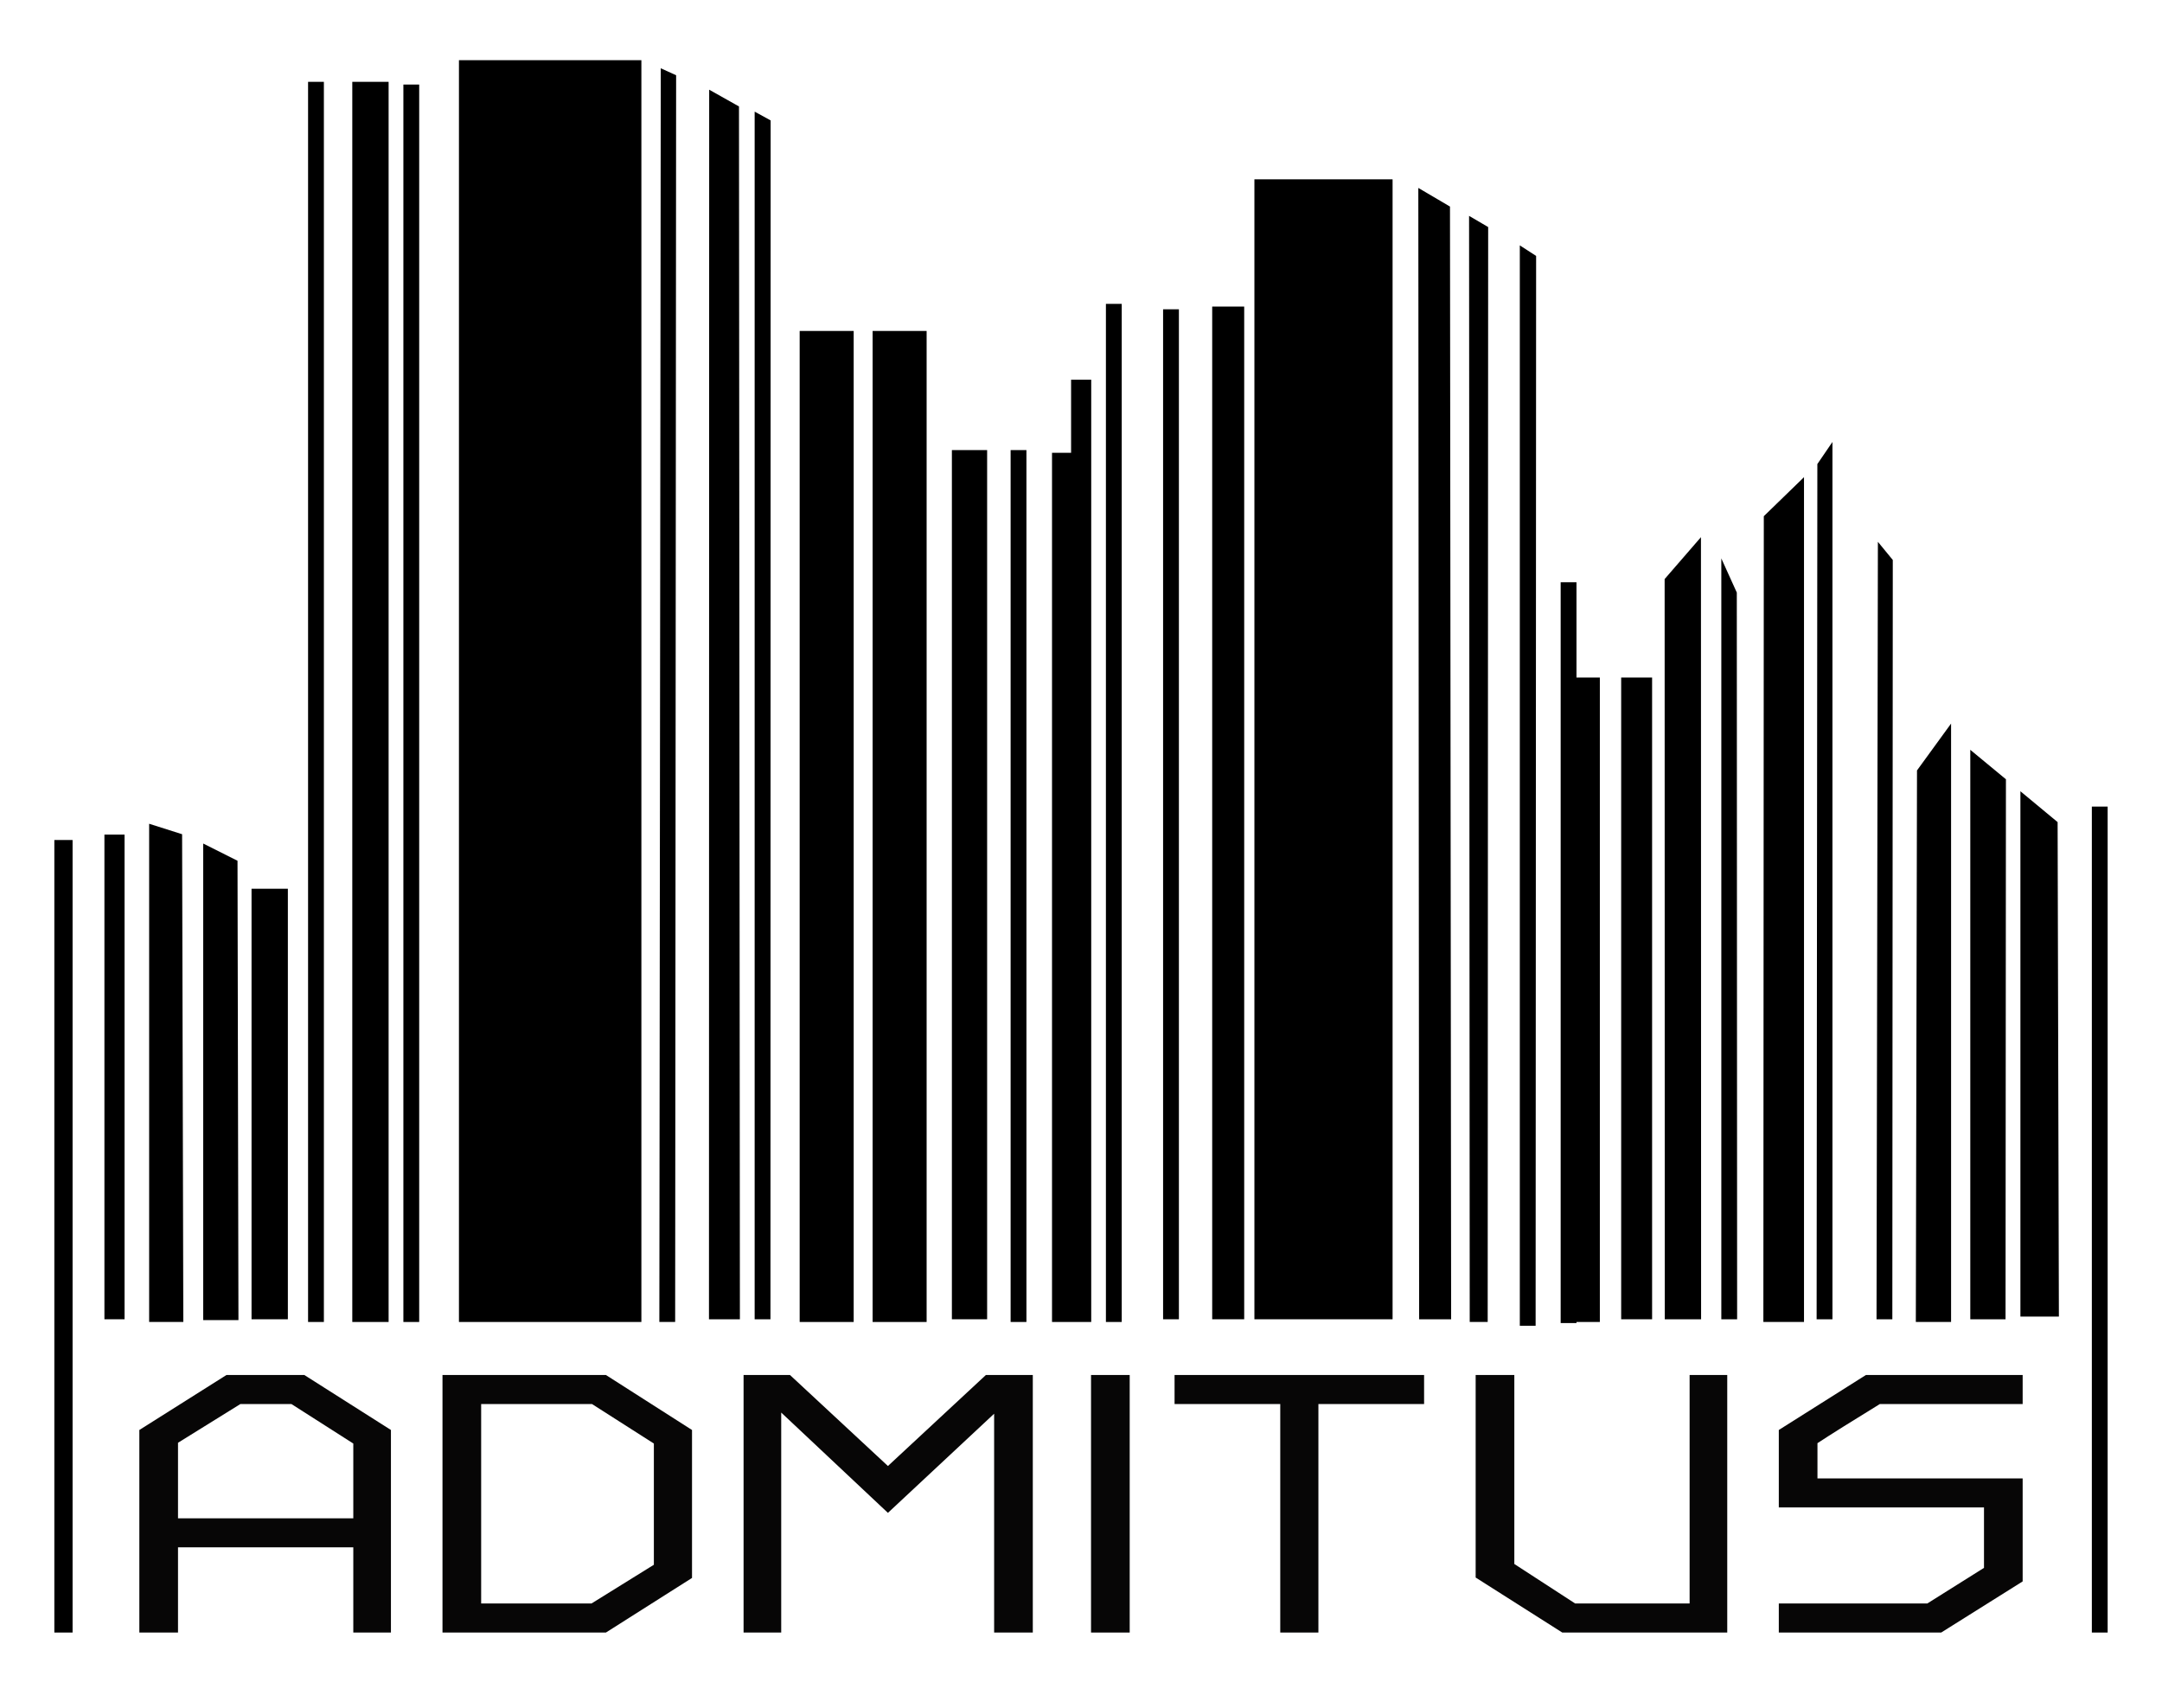
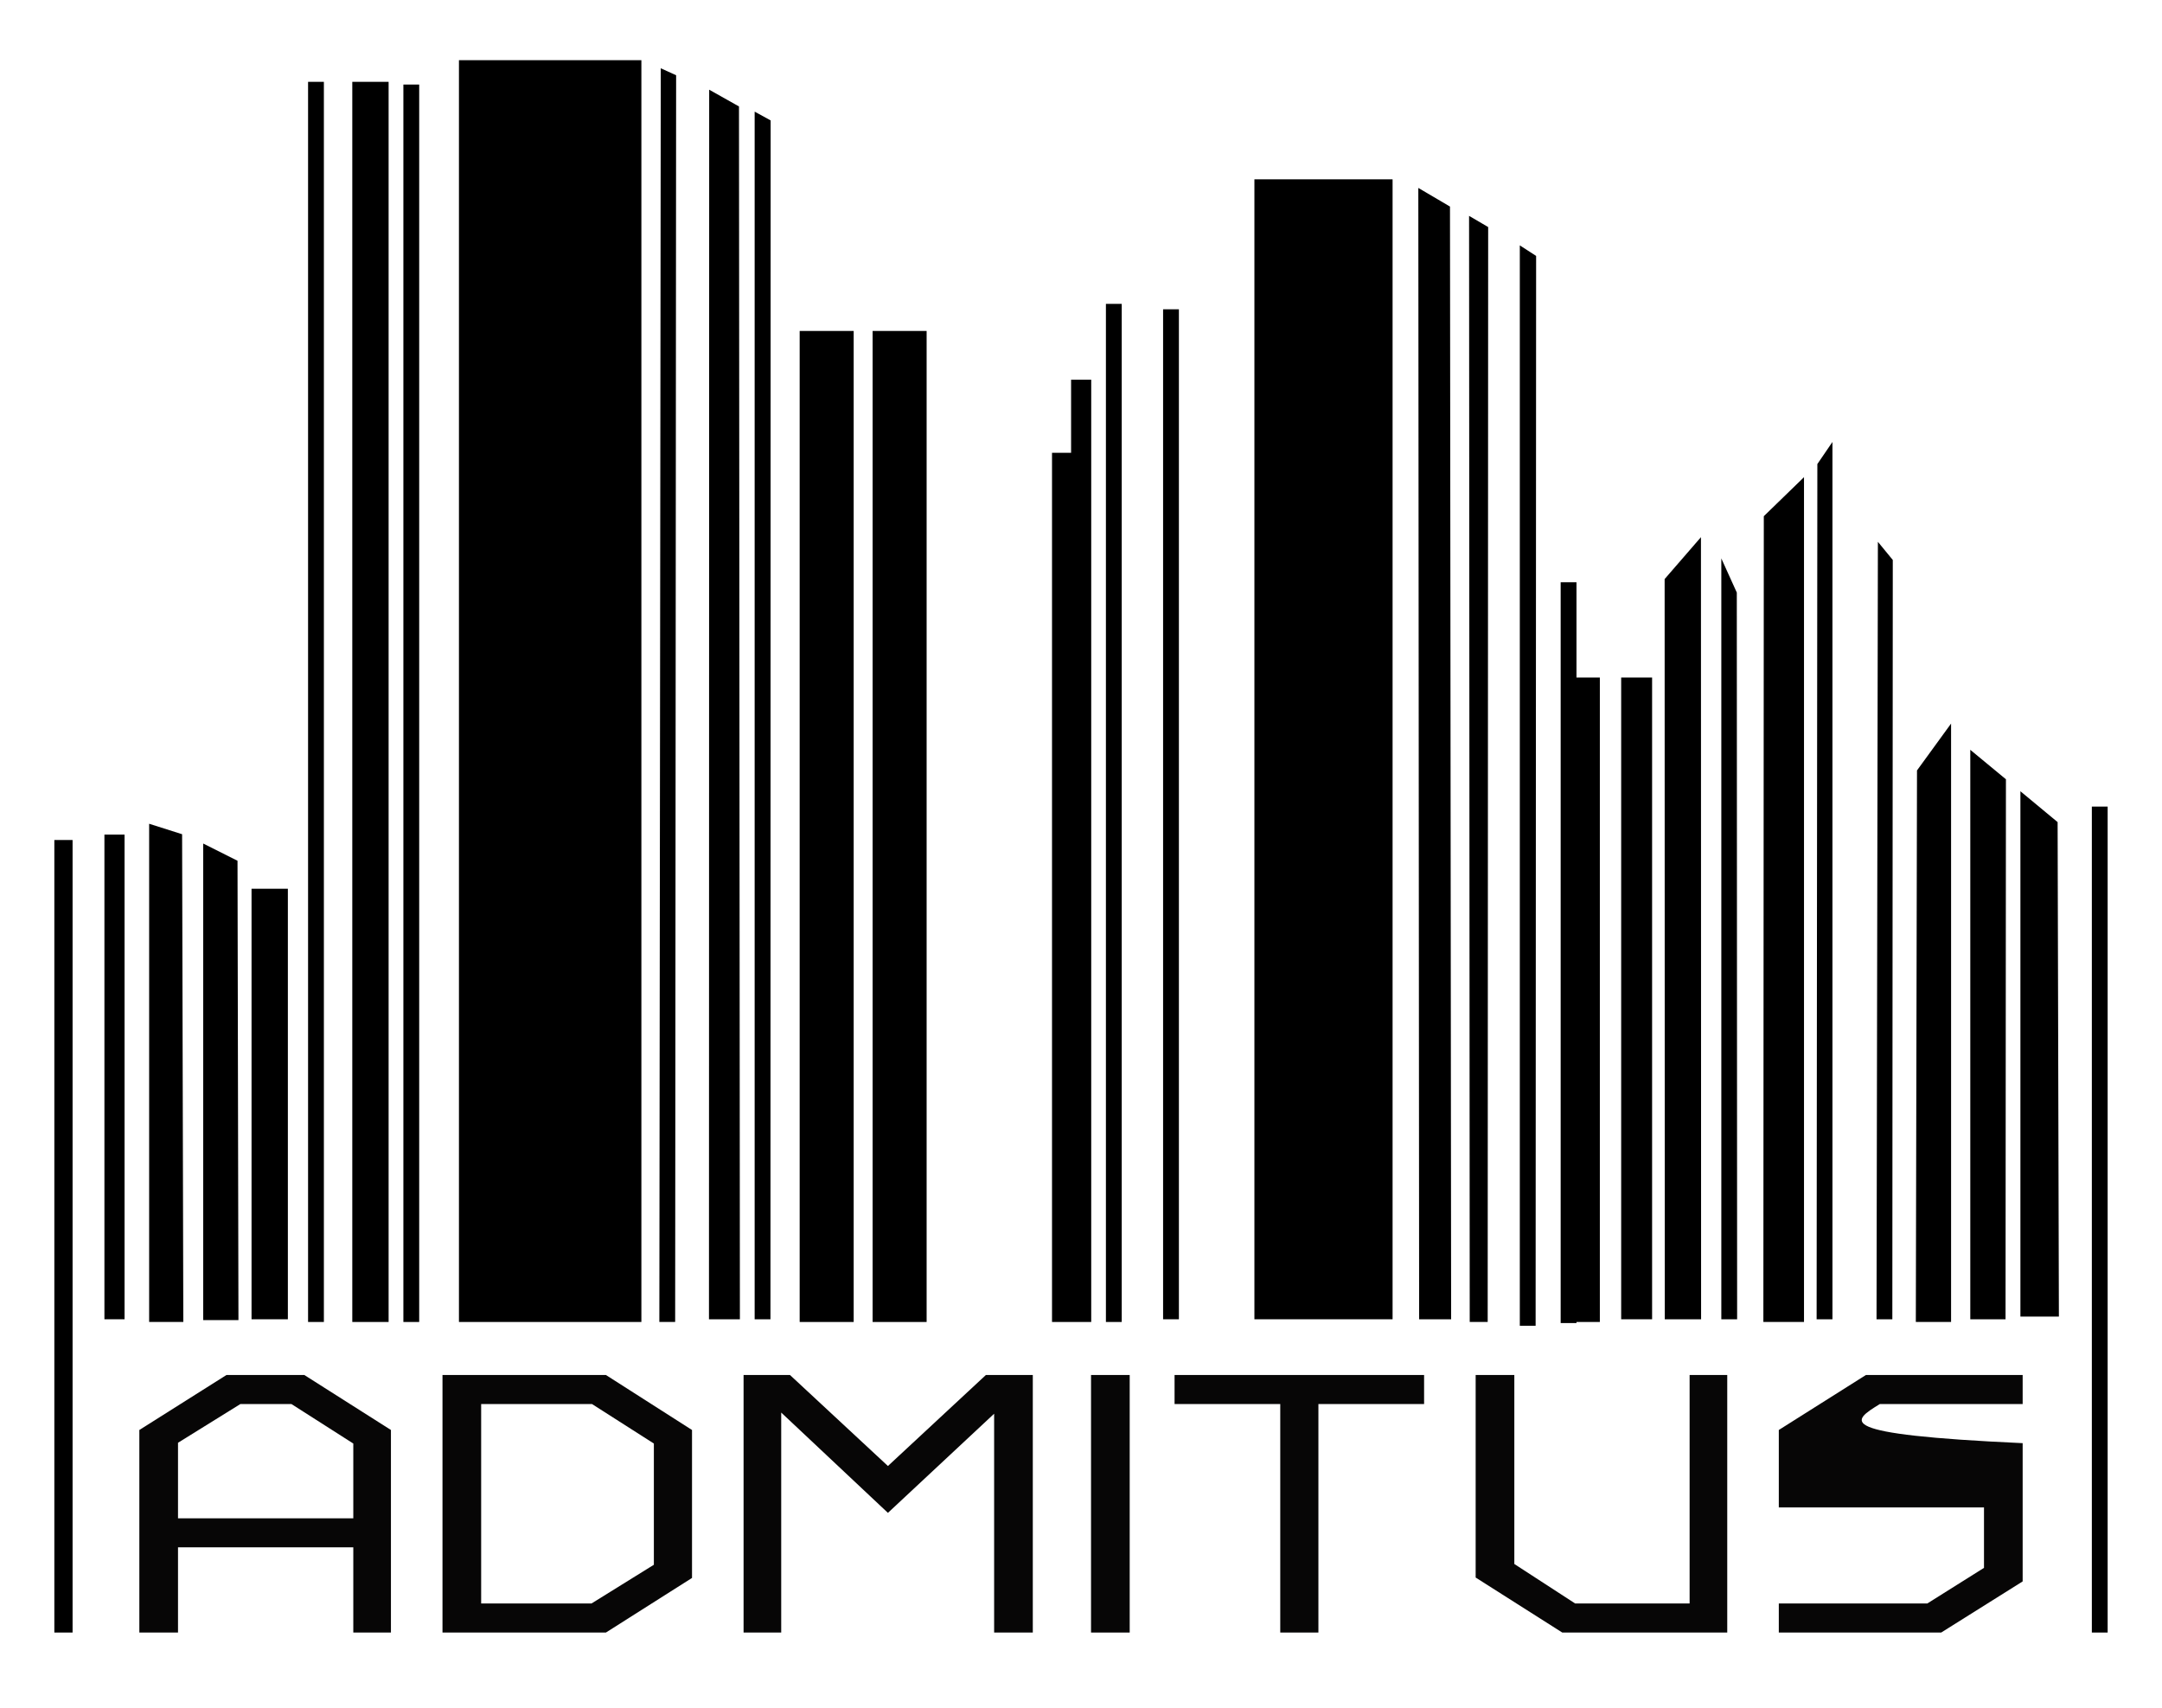
<svg xmlns="http://www.w3.org/2000/svg" xmlns:xlink="http://www.w3.org/1999/xlink" version="1.1" id="Layer_1" x="0px" y="0px" width="823.31px" height="650.55px" viewBox="0 0 823.31 650.55" xml:space="preserve">
  <g>
    <path fill="#070606" d="M86.243,523.604l-33.18,20.942v77.132H67.788v-32.446h66.751v32.446   h14.332v-77.132l-32.983-20.942H86.243z M134.539,578.173H67.788v-28.761l23.755-14.747   h19.437l23.559,15.042V578.173z" />
    <path fill="#070606" d="M168.504,523.603v98.075h62.236l32.786-20.793v-56.339l-32.786-20.943   H168.504z M248.998,595.869l-23.755,14.747h-42.015v-75.951h42.211l23.559,15.042   V595.869z" />
    <polygon fill="#070606" points="338.132,558.262 300.83,523.604 283.16,523.604    283.16,621.678 297.492,621.678 297.492,537.91 338.132,576.108 378.575,538.353    378.575,621.678 393.301,621.678 393.301,523.604 375.434,523.604  " />
    <rect x="415.476" y="523.604" fill="#070606" width="14.725" height="98.074" />
    <polygon fill="#070606" points="447.286,534.665 487.533,534.665 487.533,621.678    502.061,621.678 502.061,534.665 542.308,534.665 542.308,523.603 447.286,523.603  " />
    <polygon fill="#070606" points="643.42,610.616 599.835,610.616 576.669,595.573 576.669,523.603    561.944,523.603 561.944,600.735 594.927,621.678 657.752,621.678 657.752,523.603    643.42,523.603  " />
    <g>
      <defs>
        <rect id="SVGID_1_" x="-548.345" y="-181.081" width="1920" height="1080" />
      </defs>
      <clipPath id="SVGID_2_">
        <use xlink:href="#SVGID_1_" overflow="visible" />
      </clipPath>
      <g clip-path="url(#SVGID_2_)">
-         <path fill="#070606" d="M715.864,534.665h54.383v-11.062h-59.684l-33.178,20.943v29.496     h78.137v23.008l-21.596,13.566h-56.541v11.062h61.842l31.02-19.467v-39.231h-78.138     v-13.419C697.214,546.219,705.131,541.253,715.864,534.665" />
+         <path fill="#070606" d="M715.864,534.665h54.383v-11.062h-59.684l-33.178,20.943v29.496     h78.137v23.008l-21.596,13.566h-56.541v11.062h61.842l31.02-19.467v-39.231v-13.419C697.214,546.219,705.131,541.253,715.864,534.665" />
        <rect x="20.695" y="319.876" width="6.944" height="301.801" />
        <rect x="39.764" y="317.816" width="7.666" height="184.57" />
        <polygon points="56.795,313.691 56.795,503.416 69.806,503.416 69.347,317.676    " />
        <polygon points="77.381,321.222 77.381,502.701 90.802,502.701 90.448,327.783    " />
        <rect x="95.788" y="338.437" width="13.833" height="163.949" />
        <rect x="117.317" y="31.164" width="6.021" height="472.252" />
        <rect x="134.156" y="31.164" width="13.832" height="472.252" />
        <rect x="153.611" y="32.195" width="6.022" height="471.221" />
        <rect x="174.772" y="22.919" width="69.472" height="480.497" />
        <polygon points="251.085,503.416 257.107,503.416 257.476,28.658 251.625,25.998    " />
        <polygon points="270.065,34.154 269.984,502.385 281.761,502.385 281.413,40.537    " />
        <polygon points="287.379,502.386 293.4,502.386 293.47,45.857 287.379,42.511    " />
        <rect x="304.522" y="126.029" width="20.568" height="377.387" />
-         <rect x="362.488" y="171.397" width="13.421" height="330.989" />
-         <rect x="384.853" y="171.397" width="6.021" height="332.019" />
        <polygon points="407.881,172.428 400.618,172.428 400.618,503.416 408.284,503.416      415.547,503.416 415.547,144.591 407.881,144.591    " />
        <rect x="421.142" y="115.715" width="6.022" height="387.701" />
        <rect x="442.917" y="117.778" width="6.021" height="384.608" />
-         <rect x="461.616" y="116.747" width="12.188" height="385.639" />
        <rect x="477.689" y="68.287" width="52.618" height="434.099" />
        <polygon points="540.11,71.567 540.419,502.386 552.606,502.386 552.168,78.66    " />
        <polygon points="559.683,503.416 566.526,503.416 566.707,86.461 559.437,82.206    " />
        <polygon points="600.337,221.723 594.315,221.723 594.315,503.827 600.337,503.827      600.337,503.416 609.237,503.416 609.237,258.01 600.337,258.01    " />
        <polygon points="578.759,504.859 584.78,504.859 584.97,97.455 578.759,93.443    " />
        <rect x="617.359" y="258.01" width="11.777" height="244.376" />
        <polygon points="633.909,220.509 633.96,502.385 647.794,502.385 647.739,204.551    " />
        <polygon points="655.495,212.642 655.495,502.386 661.516,502.386 661.392,225.651    " />
        <polygon points="671.507,503.416 686.982,503.416 686.982,181.706 671.675,196.572    " />
        <polygon points="691.789,502.386 697.811,502.386 697.811,168.305 692.067,176.713    " />
        <polygon points="714.601,502.386 720.622,502.386 720.791,213.24 715.118,206.324    " />
        <polygon points="729.566,503.416 742.989,503.416 742.989,275.539 730.011,293.384    " />
        <polygon points="750.305,502.386 763.728,502.386 763.877,296.754 750.305,285.533    " />
        <polygon points="769.391,301.315 769.391,501.353 784.045,501.353 783.56,313.065    " />
        <rect x="796.593" y="307.152" width="6.021" height="314.525" />
        <rect x="332.301" y="126.029" width="20.567" height="377.387" />
      </g>
    </g>
  </g>
</svg>